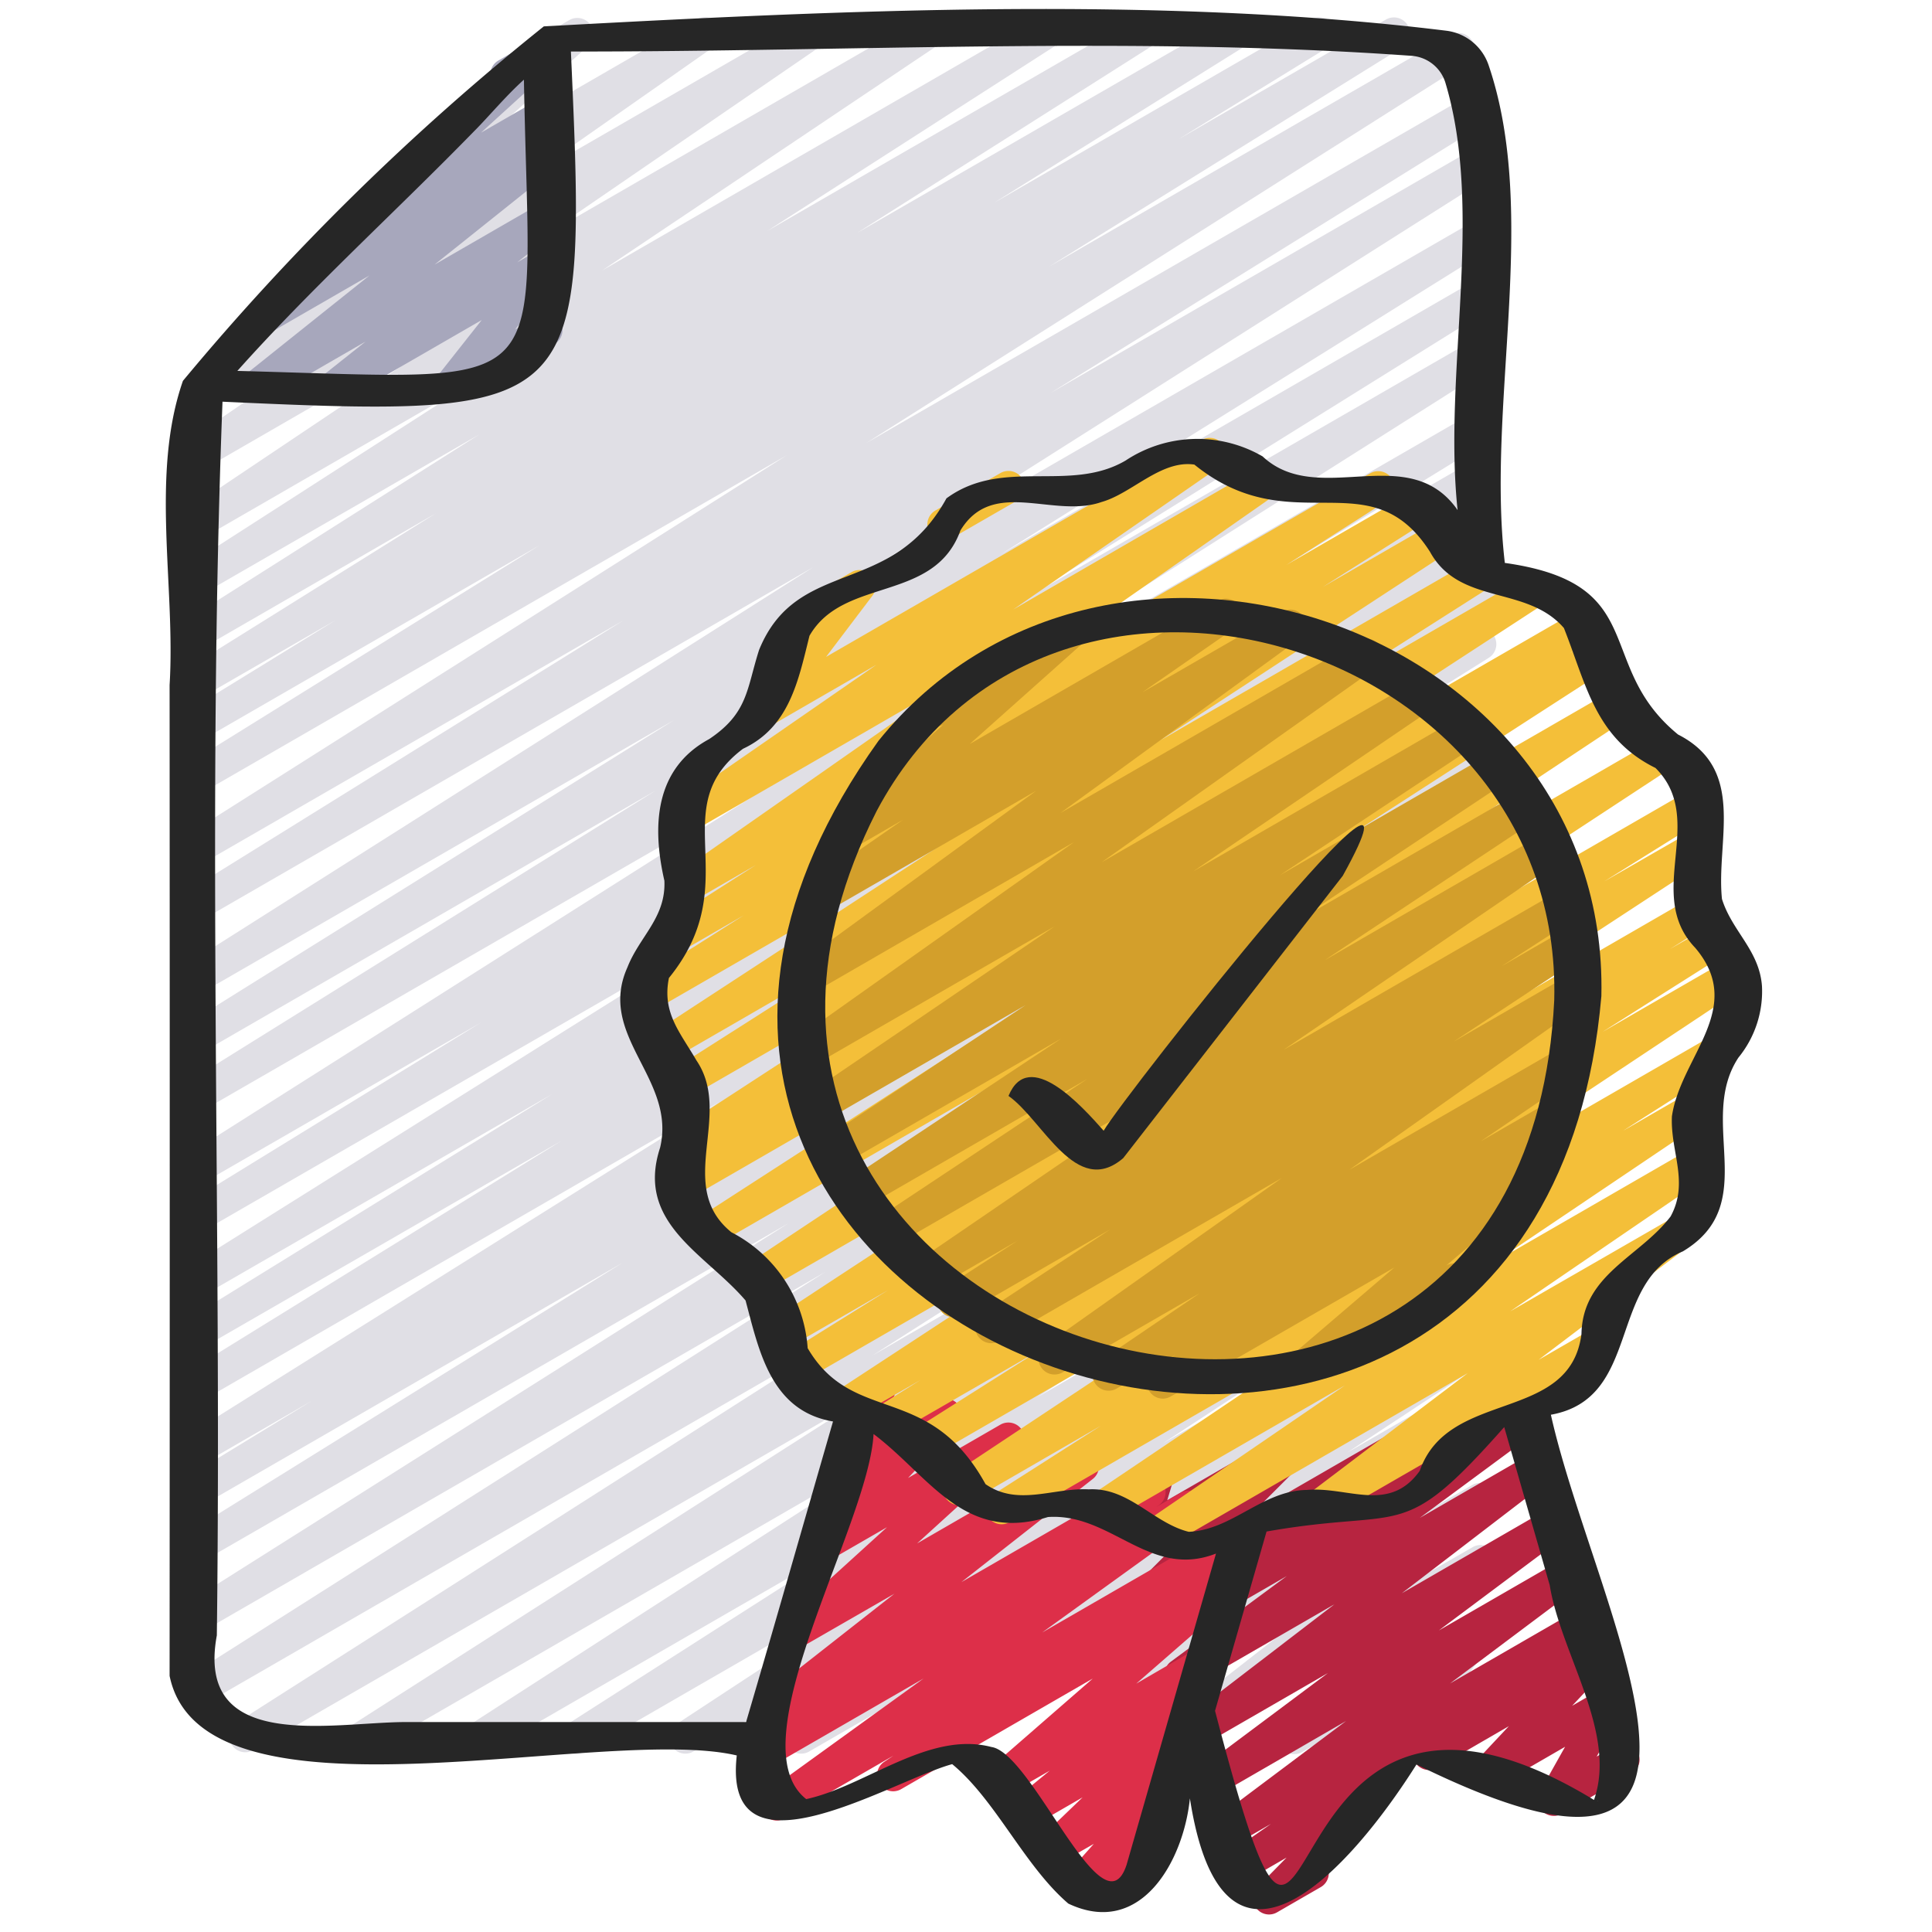
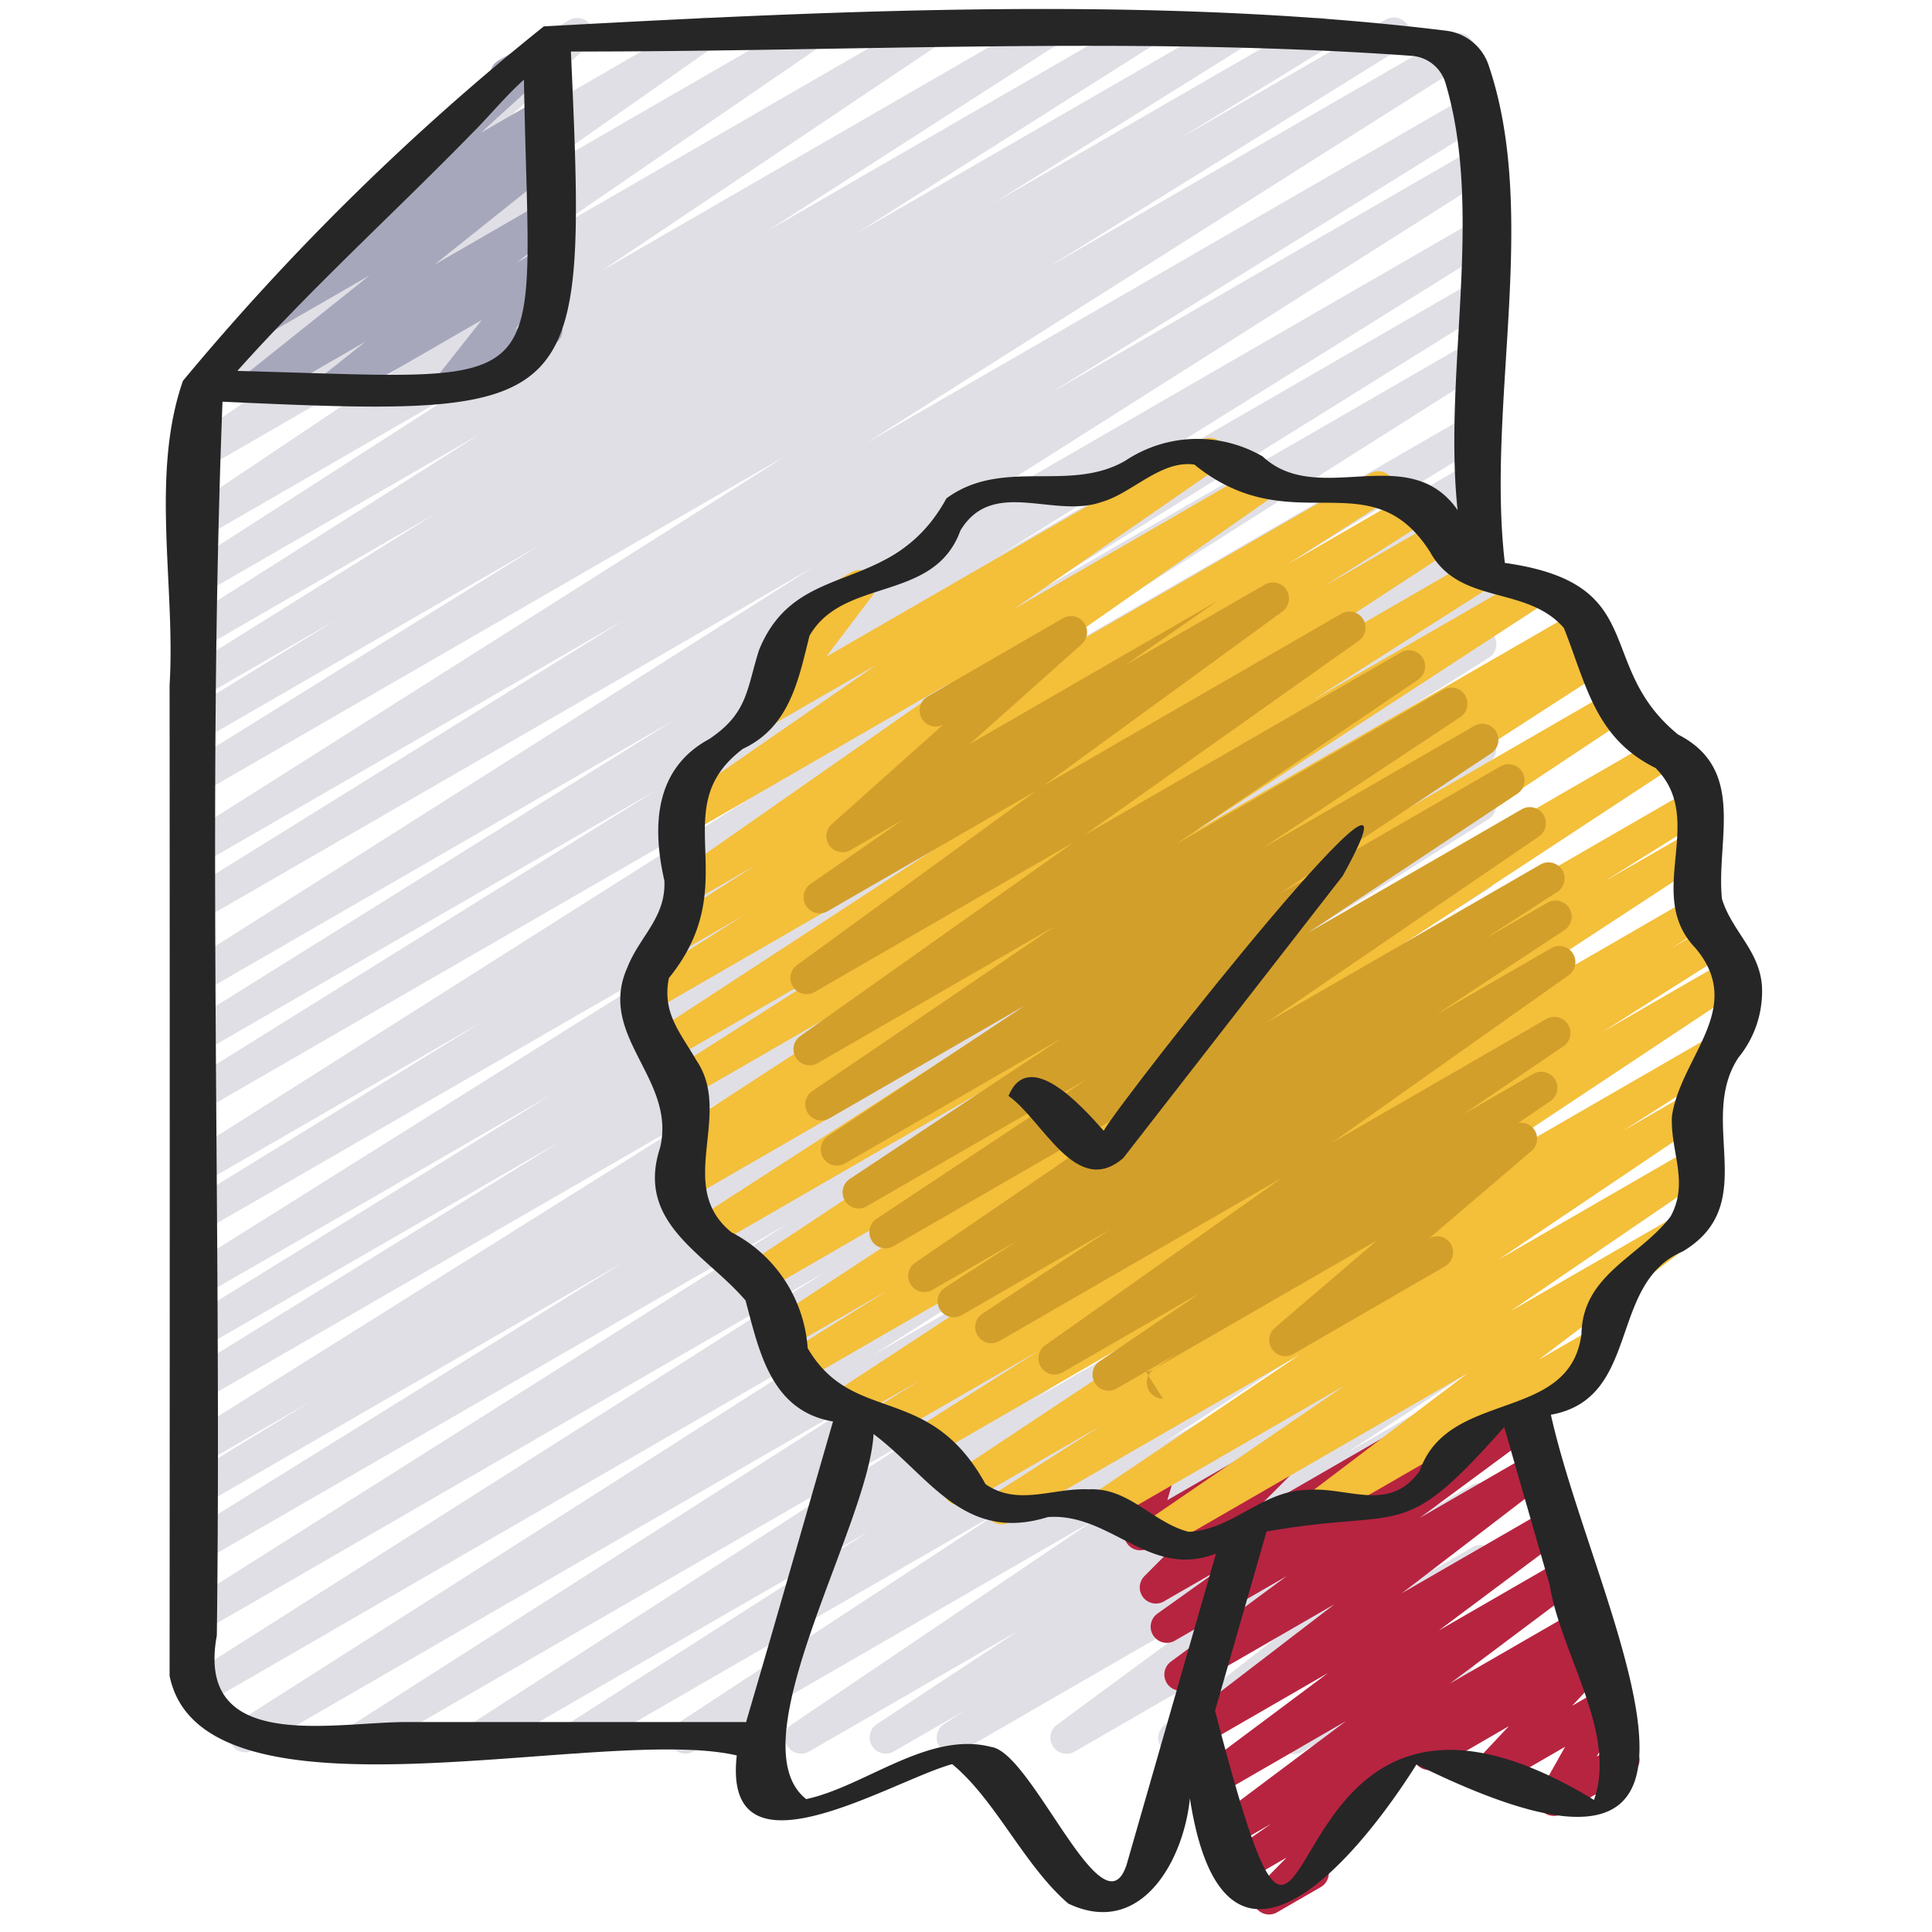
<svg xmlns="http://www.w3.org/2000/svg" id="Icons" height="512" viewBox="0 0 60 60" width="512">
  <path d="m17.888 54.47a.5.5 0 0 1 -.27-.921l9.383-6-11.865 6.851a.5.5 0 0 1 -.522-.852l14.046-9.059-17.171 9.911a.5.5 0 0 1 -.519-.853l16-10.222-19.111 11.033a.5.5 0 0 1 -.518-.854l19.138-12.2-20.129 11.623a.5.5 0 0 1 -.518-.855l19.801-12.572-19.353 11.174a.5.5 0 0 1 -.516-.856l18.722-11.828-18.206 10.51a.5.5 0 0 1 -.513-.857l13.563-8.424-13.05 7.534a.5.5 0 0 1 -.509-.859l3.921-2.394-3.412 1.973a.5.5 0 0 1 -.515-.857l16.6-10.407-16.085 9.291a.5.5 0 0 1 -.512-.858l11.667-7.212-11.155 6.436a.5.5 0 0 1 -.512-.858l11.376-7.028-10.864 6.272a.5.5 0 0 1 -.515-.856l16.9-10.6-16.385 9.455a.5.5 0 0 1 -.511-.858l9.16-5.632-8.649 4.992a.5.5 0 0 1 -.517-.855l19.442-12.32-18.925 10.922a.5.5 0 0 1 -.514-.858l14.6-9.092-14.086 8.135a.5.5 0 0 1 -.514-.857l15.17-9.466-14.656 8.461a.5.5 0 0 1 -.517-.854l19.487-12.351-18.97 10.951a.5.5 0 0 1 -.513-.857l13.592-8.443-13.079 7.55a.5.5 0 0 1 -.517-.855l18.664-11.821-18.147 10.476a.5.5 0 0 1 -.513-.857l10.983-6.824-10.47 6.044a.5.5 0 0 1 -.511-.858l4.661-2.868-4.15 2.394a.5.5 0 0 1 -.514-.856l7.77-4.852-7.256 4.189a.5.5 0 0 1 -.517-.855l9.115-5.78-8.6 4.963a.5.5 0 0 1 -.52-.854l8.891-5.718-8.369 4.833a.5.5 0 0 1 -.528-.848l10.37-6.953-9.842 5.681a.5.5 0 0 1 -.533-.845l8.518-5.84-7.536 4.35a.5.5 0 0 1 -.537-.842l6.065-4.248-1.033.595a.5.5 0 0 1 -.585-.8l5.261-4.748a.5.5 0 0 1 .187-.676l1.603-.928a.5.5 0 0 1 .585.8l-3.455 3.123 6.83-3.941a.5.5 0 0 1 .537.841l-6.064 4.247 8.817-5.088a.5.5 0 0 1 .534.844l-8.52 5.842 11.582-6.686a.5.5 0 0 1 .528.847l-10.364 6.953 13.506-7.8a.5.5 0 0 1 .521.853l-8.893 5.717 11.385-6.57a.5.5 0 0 1 .517.854l-9.119 5.781 11.498-6.635a.5.5 0 0 1 .515.856l-7.761 4.844 9.877-5.7a.5.5 0 0 1 .512.858l-4.666 2.87 6.462-3.728a.5.5 0 0 1 .513.857l-10.979 6.819 12.451-7.188a.5.5 0 0 1 .518.855l-18.657 11.818 18.82-10.861a.5.5 0 0 1 .513.857l-13.607 8.448 13.094-7.559a.5.5 0 0 1 .517.854l-19.477 12.345 18.96-10.945a.5.5 0 0 1 .514.857l-15.17 9.466 14.656-8.463a.5.5 0 0 1 .514.857l-14.6 9.093 14.086-8.131a.5.5 0 0 1 .517.855l-19.451 12.326 18.934-10.931a.5.5 0 0 1 .511.859l-9.16 5.631 8.649-4.992a.5.5 0 0 1 .515.857l-16.887 10.6 16.372-9.457a.5.5 0 0 1 .512.859l-11.376 7.027 10.864-6.272a.5.5 0 0 1 .512.859l-11.667 7.212 11.155-6.44a.5.5 0 0 1 .515.857l-16.6 10.407 16.085-9.288a.5.5 0 0 1 .509.859l-3.949 2.407 3.44-1.985a.5.5 0 0 1 .513.858l-13.548 8.413 13.035-7.524a.5.5 0 0 1 .516.856l-18.722 11.828 18.206-10.511a.5.5 0 0 1 .517.855l-19.809 12.577 19.292-11.138a.5.5 0 0 1 .518.854l-19.138 12.196 18.62-10.747a.5.5 0 0 1 .519.853l-16.006 10.228 15.487-8.941a.5.5 0 0 1 .521.853l-14.041 9.061 13.518-7.8a.5.5 0 0 1 .519.853l-9.385 6 8.866-5.118a.5.5 0 0 1 .524.851l-10.12 6.634 9.6-5.541a.5.5 0 0 1 .53.847l-9.38 6.338 8.85-5.109a.5.5 0 0 1 .525.85l-4.412 2.909 3.887-2.243a.5.5 0 0 1 .522.852l-.645.42.123-.071a.5.5 0 0 1 .547.835l-5.621 4.14 5.074-2.929a.5.5 0 0 1 .557.827l-3.859 3.012 3.3-1.9a.5.5 0 0 1 .594.8l-2.722 2.583 2.128-1.228a.5.5 0 0 1 .653.727l-1.031 1.411.277-.161a.5.5 0 0 1 .5.866l-2.333 1.345a.5.5 0 0 1 -.653-.727l1.032-1.411-3.705 2.138a.5.5 0 0 1 -.595-.8l2.723-2.592-5.868 3.392a.5.5 0 0 1 -.558-.827l3.856-3.011-6.648 3.838a.5.5 0 0 1 -.547-.835l5.621-4.14-8.618 4.975a.5.5 0 0 1 -.522-.851l.649-.423-2.208 1.274a.5.5 0 0 1 -.525-.849l4.411-2.909-6.511 3.758a.5.5 0 0 1 -.53-.846l9.379-6.338-12.445 7.184a.5.5 0 0 1 -.524-.85l10.123-6.647-12.985 7.497a.5.5 0 0 1 -.25.07z" fill="#e0dfe5" />
  <path d="m48.255 56.394a.5.5 0 0 1 -.436-.746l.786-1.4-2.2 1.272a.5.5 0 0 1 -.614-.774l1.068-1.139-2.231 1.293a.5.5 0 1 1 -.5-.866l5.15-2.973a.5.5 0 0 1 .615.774l-1.069 1.14.863-.5a.5.5 0 0 1 .685.677l-.786 1.4.6-.345a.5.5 0 0 1 .5.865l-2.18 1.258a.49.49 0 0 1 -.251.064z" fill="#b72440" />
  <path d="m39.412 59.456a.5.5 0 0 1 -.357-.85l.9-.917-1.313.758a.5.5 0 0 1 -.542-.847l1.372-.958-1.161.669a.5.5 0 0 1 -.55-.833l4.042-3.03-3.948 2.282a.5.5 0 0 1 -.548-.833l3.933-2.939-3.833 2.213a.5.5 0 0 1 -.554-.829l4.591-3.521-4.535 2.618a.5.5 0 0 1 -.547-.835l3.6-2.658-3.479 2.008a.5.5 0 0 1 -.54-.84l1.928-1.375-1.736 1a.5.5 0 0 1 -.6-.785l1.88-1.887-1.753 1.012a.5.5 0 0 1 -.729-.576l.169-.565a.513.513 0 0 1 -.469-.249.5.5 0 0 1 .183-.682l.854-.493a.5.5 0 0 1 .73.576l-.149.5 3.932-2.27a.5.5 0 0 1 .6.786l-1.883 1.883 7.484-4.32a.5.5 0 0 1 .54.84l-1.924 1.375 2.146-1.238a.5.5 0 0 1 .546.834l-3.6 2.66 3.481-2.01a.5.5 0 0 1 .555.829l-4.592 3.52 4.535-2.618a.5.5 0 0 1 .549.833l-3.935 2.941 3.836-2.214a.5.5 0 0 1 .549.833l-4.04 3.029 3.948-2.278a.5.5 0 0 1 .671.164.5.5 0 0 1 -.135.679l-6.231 4.352a.5.5 0 0 1 -.082.589l-2.034 2.084c.012.016.022.032.033.05a.5.5 0 0 1 -.183.683l-1.355.782a.5.5 0 0 1 -.25.068z" fill="#b72440" />
-   <path d="m33.511 59.03a.5.5 0 0 1 -.374-.832l.832-.935-1.048.6a.5.5 0 0 1 -.6-.794l1.3-1.25-1.571.907a.5.5 0 0 1 -.57-.817l1.12-.919-1.3.748a.5.5 0 0 1 -.578-.809l3.215-2.8-5.958 3.439a.5.5 0 0 1 -.533-.844l.3-.2-3.375 1.948a.5.5 0 0 1 -.543-.838l4.856-3.508-4.826 2.786a.5.5 0 0 1 -.529-.847l.713-.48a.475.475 0 0 1 -.446-.219.5.5 0 0 1 .105-.673l4.077-3.2-2.826 1.627a.5.5 0 0 1 -.586-.8l3.181-2.891-1.835 1.058a.5.5 0 0 1 -.612-.776l1.538-1.621-.283.162a.5.5 0 0 1 -.705-.64l.84-1.843a.511.511 0 0 1 -.071-.095.5.5 0 0 1 .184-.684l.465-.268a.5.5 0 0 1 .7.64l-.561 1.238 1.916-1.1a.5.5 0 0 1 .612.776l-1.535 1.624 2.875-1.66a.5.5 0 0 1 .586.8l-3.18 2.893 4.893-2.826a.5.5 0 0 1 .559.827l-4.076 3.2 5.6-3.234a.5.5 0 0 1 .529.847l-.09.06.777-.448a.5.5 0 0 1 .543.838l-4.852 3.503 5.966-3.444a.5.5 0 0 1 .533.845l-.747.512a.5.5 0 0 1 .463.207.5.5 0 0 1 -.079.667l-3.214 2.8 1.914-1.109a.5.5 0 0 1 .569.817l-1.112.923.051-.028a.5.5 0 0 1 .6.794l-1.308 1.252.148-.085a.5.5 0 0 1 .624.764l-.945 1.064a.456.456 0 0 1 .459.249.5.5 0 0 1 -.182.682l-2.343 1.353a.489.489 0 0 1 -.25.067z" fill="#dd2f49" />
  <g fill="#f4bf39">
-     <path d="m47.159 44.316a.5.5 0 0 1 -.25-.932l2.2-1.27a.5.5 0 1 1 .5.865l-2.2 1.27a.494.494 0 0 1 -.25.067z" />
    <path d="m35.817 48.2a.5.5 0 0 1 -.282-.913l6.236-4.265-7.243 4.181a.5.5 0 0 1 -.528-.845l6.371-4.291-9.02 5.207a.5.5 0 0 1 -.519-.854l3.358-2.143-4.151 2.4a.5.5 0 0 1 -.526-.85l10.716-7.112-11.275 6.51a.5.5 0 0 1 -.517-.856l3.827-2.422-4.359 2.513a.5.5 0 0 1 -.515-.856l1.2-.749-2.19 1.261a.5.5 0 0 1 -.523-.85l11.769-7.708-12.78 7.379a.5.5 0 0 1 -.514-.857l3.23-2.015-3.108 1.794a.5.5 0 0 1 -.525-.85l13-8.533-13.158 7.593a.5.5 0 0 1 -.526-.849l13.279-8.814-14.444 8.338a.5.5 0 0 1 -.522-.852l11.076-7.156-11.262 6.5a.5.5 0 0 1 -.514-.857l.818-.507-.2.113a.5.5 0 0 1 -.523-.851l10.96-7.134-10.5 6.06a.5.5 0 0 1 -.519-.855l5.531-3.524-5.7 3.292a.5.5 0 0 1 -.523-.852l9.148-5.973-9.089 5.247a.5.5 0 0 1 -.517-.856l3.336-2.114-2.209 1.275a.5.5 0 0 1 -.519-.854l3.1-1.981-1.84 1.063a.5.5 0 0 1 -.536-.843l8.394-5.868-8.124 4.69a.5.5 0 0 1 -.534-.844l6.385-4.418-3.209 1.855a.5.5 0 0 1 -.649-.735l1.466-1.931a.5.5 0 0 1 -.363-.92l1.978-1.143a.5.5 0 0 1 .649.736l-1.434 1.893 11.664-6.734a.5.5 0 0 1 .535.844l-6.388 4.42 7.534-4.356a.5.5 0 0 1 .536.843l-8.394 5.867 11.4-6.579a.5.5 0 0 1 .519.855l-3.111 1.984 3.942-2.275a.5.5 0 0 1 .517.855l-3.329 2.106 3.566-2.058a.5.5 0 0 1 .524.851l-9.147 5.977 9.742-5.624a.5.5 0 0 1 .518.855l-5.545 3.529 6.762-3.906a.5.5 0 0 1 .523.852l-10.951 7.137 11.977-6.914a.5.5 0 0 1 .513.857l-.824.511.743-.429a.5.5 0 0 1 .522.853l-11.072 7.152 10.994-6.347a.5.5 0 0 1 .526.85l-13.278 8.813 14.347-8.283a.5.5 0 0 1 .524.851l-13 8.535 13.509-7.8a.5.5 0 0 1 .514.857l-3.246 2.024 2.739-1.573a.5.5 0 0 1 .523.851l-11.762 7.7 11.219-6.48a.5.5 0 0 1 .516.857l-1.194.746 1.207-.7a.5.5 0 0 1 .518.856l-3.82 2.417 3.852-2.224a.5.5 0 0 1 .527.85l-10.72 7.117 9.814-5.666a.5.5 0 0 1 .519.855l-3.359 2.142 1.976-1.14a.5.5 0 0 1 .529.848l-6.373 4.293 6.078-3.509a.5.5 0 0 1 .533.846l-6.243 4.266 5.08-2.925a.5.5 0 0 1 .552.831l-4.75 3.6 1.705-.984a.5.5 0 1 1 .5.865l-8.607 4.968a.5.5 0 0 1 -.552-.831l4.753-3.605-9.514 5.492a.494.494 0 0 1 -.25.064z" />
-     <path d="m29.3 16.787a.5.5 0 0 1 -.25-.933l2-1.151a.5.5 0 1 1 .5.865l-2 1.152a.494.494 0 0 1 -.25.067z" />
  </g>
-   <path d="m36.117 43.436a.5.5 0 0 1 -.28-.915l.676-.457-1.833 1.058a.5.5 0 0 1 -.532-.846l3.11-2.113-4.258 2.457a.5.5 0 0 1 -.539-.841l7.346-5.195-8.784 5.07a.5.5 0 0 1 -.525-.849l3.979-2.623-4.612 2.662a.5.5 0 0 1 -.521-.853l2.261-1.462-2.647 1.529a.5.5 0 0 1 -.532-.846l8.472-5.79-9.148 5.278a.5.5 0 0 1 -.526-.85l6.539-4.34-6.845 3.952a.5.5 0 0 1 -.526-.85l6.568-4.36-6.719 3.879a.5.5 0 0 1 -.526-.85l6.139-4.069-6.107 3.525a.5.5 0 0 1 -.531-.845l7.538-5.124-7.368 4.253a.5.5 0 0 1 -.539-.84l8.51-6.03-8.057 4.656a.5.5 0 0 1 -.545-.837l7.422-5.41-6.477 3.74a.5.5 0 0 1 -.535-.843l2.881-2-1.647.951a.5.5 0 0 1 -.583-.8l3.473-3.1a.5.5 0 0 1 -.49-.871l4.211-2.437a.5.5 0 0 1 .583.806l-3.476 3.1 7.708-4.451a.5.5 0 0 1 .535.843l-2.882 2.002 4.335-2.5a.5.5 0 0 1 .545.837l-7.421 5.409 9.25-5.34a.5.5 0 0 1 .54.841l-8.514 6.031 9.842-5.681a.5.5 0 0 1 .531.845l-7.531 5.12 8.306-4.8a.5.5 0 0 1 .527.849l-6.139 4.07 6.573-3.795a.5.5 0 0 1 .527.849l-6.57 4.365 6.861-3.961a.5.5 0 0 1 .526.849l-6.537 4.339 6.671-3.855a.5.5 0 0 1 .532.845l-8.475 5.791 8.506-4.91a.5.5 0 0 1 .522.853l-2.256 1.458 1.971-1.135a.5.5 0 0 1 .525.85l-3.985 2.627 3.571-2.062a.5.5 0 0 1 .539.841l-7.346 5.2 6.658-3.844a.5.5 0 0 1 .531.846l-3.109 2.113 2.172-1.253a.5.5 0 0 1 .531.846l-1.007.682a.5.5 0 0 1 .5.2.5.5 0 0 1 -.084.668l-3.178 2.712.013-.007a.5.5 0 0 1 .5.865l-4.731 2.736a.5.5 0 0 1 -.574-.813l3.174-2.716-6.936 4a.5.5 0 0 1 -.247.071z" fill="#d39f2b" />
+   <path d="m36.117 43.436a.5.5 0 0 1 -.28-.915l.676-.457-1.833 1.058a.5.5 0 0 1 -.532-.846l3.11-2.113-4.258 2.457a.5.5 0 0 1 -.539-.841l7.346-5.195-8.784 5.07a.5.5 0 0 1 -.525-.849l3.979-2.623-4.612 2.662a.5.5 0 0 1 -.521-.853l2.261-1.462-2.647 1.529a.5.5 0 0 1 -.532-.846l8.472-5.79-9.148 5.278a.5.5 0 0 1 -.526-.85l6.539-4.34-6.845 3.952a.5.5 0 0 1 -.526-.85l6.568-4.36-6.719 3.879a.5.5 0 0 1 -.526-.85l6.139-4.069-6.107 3.525a.5.5 0 0 1 -.531-.845l7.538-5.124-7.368 4.253a.5.5 0 0 1 -.539-.84l8.51-6.03-8.057 4.656a.5.5 0 0 1 -.545-.837l7.422-5.41-6.477 3.74a.5.5 0 0 1 -.535-.843l2.881-2-1.647.951a.5.5 0 0 1 -.583-.8l3.473-3.1a.5.5 0 0 1 -.49-.871l4.211-2.437a.5.5 0 0 1 .583.806l-3.476 3.1 7.708-4.451l-2.882 2.002 4.335-2.5a.5.5 0 0 1 .545.837l-7.421 5.409 9.25-5.34a.5.5 0 0 1 .54.841l-8.514 6.031 9.842-5.681a.5.5 0 0 1 .531.845l-7.531 5.12 8.306-4.8a.5.5 0 0 1 .527.849l-6.139 4.07 6.573-3.795a.5.5 0 0 1 .527.849l-6.57 4.365 6.861-3.961a.5.5 0 0 1 .526.849l-6.537 4.339 6.671-3.855a.5.5 0 0 1 .532.845l-8.475 5.791 8.506-4.91a.5.5 0 0 1 .522.853l-2.256 1.458 1.971-1.135a.5.5 0 0 1 .525.85l-3.985 2.627 3.571-2.062a.5.5 0 0 1 .539.841l-7.346 5.2 6.658-3.844a.5.5 0 0 1 .531.846l-3.109 2.113 2.172-1.253a.5.5 0 0 1 .531.846l-1.007.682a.5.5 0 0 1 .5.2.5.5 0 0 1 -.084.668l-3.178 2.712.013-.007a.5.5 0 0 1 .5.865l-4.731 2.736a.5.5 0 0 1 -.574-.813l3.174-2.716-6.936 4a.5.5 0 0 1 -.247.071z" fill="#d39f2b" />
  <path d="m8 12.47a.5.5 0 0 1 -.312-.891l3.786-3.024-3.08 1.778a.5.5 0 0 1 -.543-.838l3.044-2.2a.489.489 0 0 1 -.132-.125.5.5 0 0 1 .067-.665l4.426-4.025a.5.5 0 0 1 .222-.6l1.242-.717a.5.5 0 0 1 .586.8l-2.368 2.158 1.782-1.028a.5.5 0 0 1 .543.838l-.868.627.325-.188a.5.5 0 0 1 .562.823l-3.789 3.027 3.227-1.863a.5.5 0 0 1 .56.825l-1.218.966.658-.378a.5.5 0 0 1 .642.742l-1.362 1.72.7-.4a.5.5 0 1 1 .5.865l-2.956 1.703a.5.5 0 0 1 -.642-.742l1.358-1.719-4.266 2.461a.5.5 0 0 1 -.56-.824l1.219-.968-3.105 1.792a.493.493 0 0 1 -.248.07z" fill="#a7a7bc" />
  <path d="m44.931.956c-9-1.109-18.953-.632-28.042-.137a77.579 77.579 0 0 0 -11.208 11.009c-1.017 2.92-.226 6.366-.414 9.448q.009 15.384 0 30.769c1.012 4.961 13.421 1.49 17.614 2.472-.457 4.082 4.811.78 6.69.27 1.353 1.115 2.236 3.154 3.607 4.331 2.262 1.072 3.584-1.344 3.775-3.269 1.029 6.634 4.982 2.207 7.037-1.052 11.5 5.668 5.517-4.816 4.174-10.861 2.814-.506 1.76-4.085 4.1-5.074 2.451-1.472.424-4.045 1.725-6.018a3.253 3.253 0 0 0 .731-2.214c-.079-1.119-.931-1.706-1.243-2.712-.187-1.818.773-4.019-1.364-5.107-2.636-2.157-.816-4.687-5.379-5.329-.578-4.934 1.073-10.8-.5-15.446a1.594 1.594 0 0 0 -1.303-1.08zm-30.231 3.144c.49-.49 1-1.113 1.571-1.626.17 10.013 1.24 9.307-8.9 9.045 2.307-2.584 4.905-4.934 7.329-7.419zm-2.145 49.38c-2.3.017-6.495.95-5.821-2.691.16-12.749-.316-25.6.176-38.314 11.277.518 11.321.325 10.82-10.875 8.627.009 17.539-.481 26.094.133a1.186 1.186 0 0 1 1.058.815c1.22 4.034-.069 9.015.385 13.292-1.525-2.183-4.326-.05-6.056-1.666a4.037 4.037 0 0 0 -4.255.129c-1.735 1.017-3.82-.108-5.563 1.174-1.7 3.106-4.636 1.8-5.819 4.707-.389 1.214-.339 1.958-1.547 2.767-1.713.924-1.776 2.728-1.394 4.4.052 1.147-.771 1.728-1.148 2.691-.959 2.138 1.525 3.451 1.015 5.6-.771 2.351 1.408 3.287 2.654 4.746.421 1.571.786 3.43 2.716 3.757-.9 3.112-1.786 6.227-2.7 9.335zm22.433 4.43c-.728 2.226-2.923-3.476-4.2-3.656-1.949-.509-3.921 1.226-5.75 1.619-2.2-1.727 1.943-8.5 2.091-11.338 1.732 1.3 2.8 3.393 5.415 2.578 1.965-.135 3.16 1.941 5.22 1.134q-1.389 4.834-2.777 9.666zm14.619-1.971c.041-.007.036 0 0 0zm-1.481-6.723c.34 2.144 2.108 4.589 1.377 6.683-10.9-6.634-8.176 10.974-11.769-2.768q.8-2.784 1.6-5.568c4.358-.767 4.148.413 7.381-3.244q.704 2.451 1.41 4.9zm.44-29.718c.7 1.758.968 3.424 2.847 4.352 1.618 1.613-.369 3.911 1.234 5.586 1.586 1.871-.453 3.373-.724 5.232-.052 1.1.541 2.045-.041 3.11-.948 1.252-2.736 1.8-2.768 3.651-.36 2.784-4.135 1.689-5.022 4.249-.95 1.33-2.233.479-3.512.594-1.379.021-2.308 1.239-3.662 1.3-1.1-.272-1.865-1.386-3.105-1.319-1.1-.055-2.2.537-3.207-.162-1.755-3.187-4.11-1.811-5.523-4.222a4.389 4.389 0 0 0 -2.369-3.6c-1.767-1.435.067-3.645-1.087-5.339-.5-.865-1.073-1.471-.853-2.558 2.426-2.985-.182-5.251 2.3-7.118 1.444-.675 1.721-2.125 2.065-3.509 1.054-1.839 3.876-1.022 4.688-3.271 1.006-1.654 2.888-.359 4.383-.884.941-.264 1.846-1.313 2.882-1.162 3.038 2.458 5.46-.2 7.318 2.709.916 1.672 2.996 1.028 4.155 2.363z" fill="#262626" />
-   <path d="m27.279 23.011c-13.431 18.757 20.5 30.476 22.453 7.925.262-11.536-15.341-16.753-22.453-7.925zm20.989 8.052c-.949 19.337-29.609 11.006-21.045-5.872 5.377-10.14 21.343-5.336 21.045 5.872z" fill="#262626" />
  <path d="m34.275 35.116c-.682-.772-2.326-2.6-2.955-1.081 1.07.75 2.1 3.191 3.563 1.931q3.408-4.381 6.817-8.766c3.293-5.944-6.756 6.776-7.425 7.916z" fill="#262626" />
</svg>